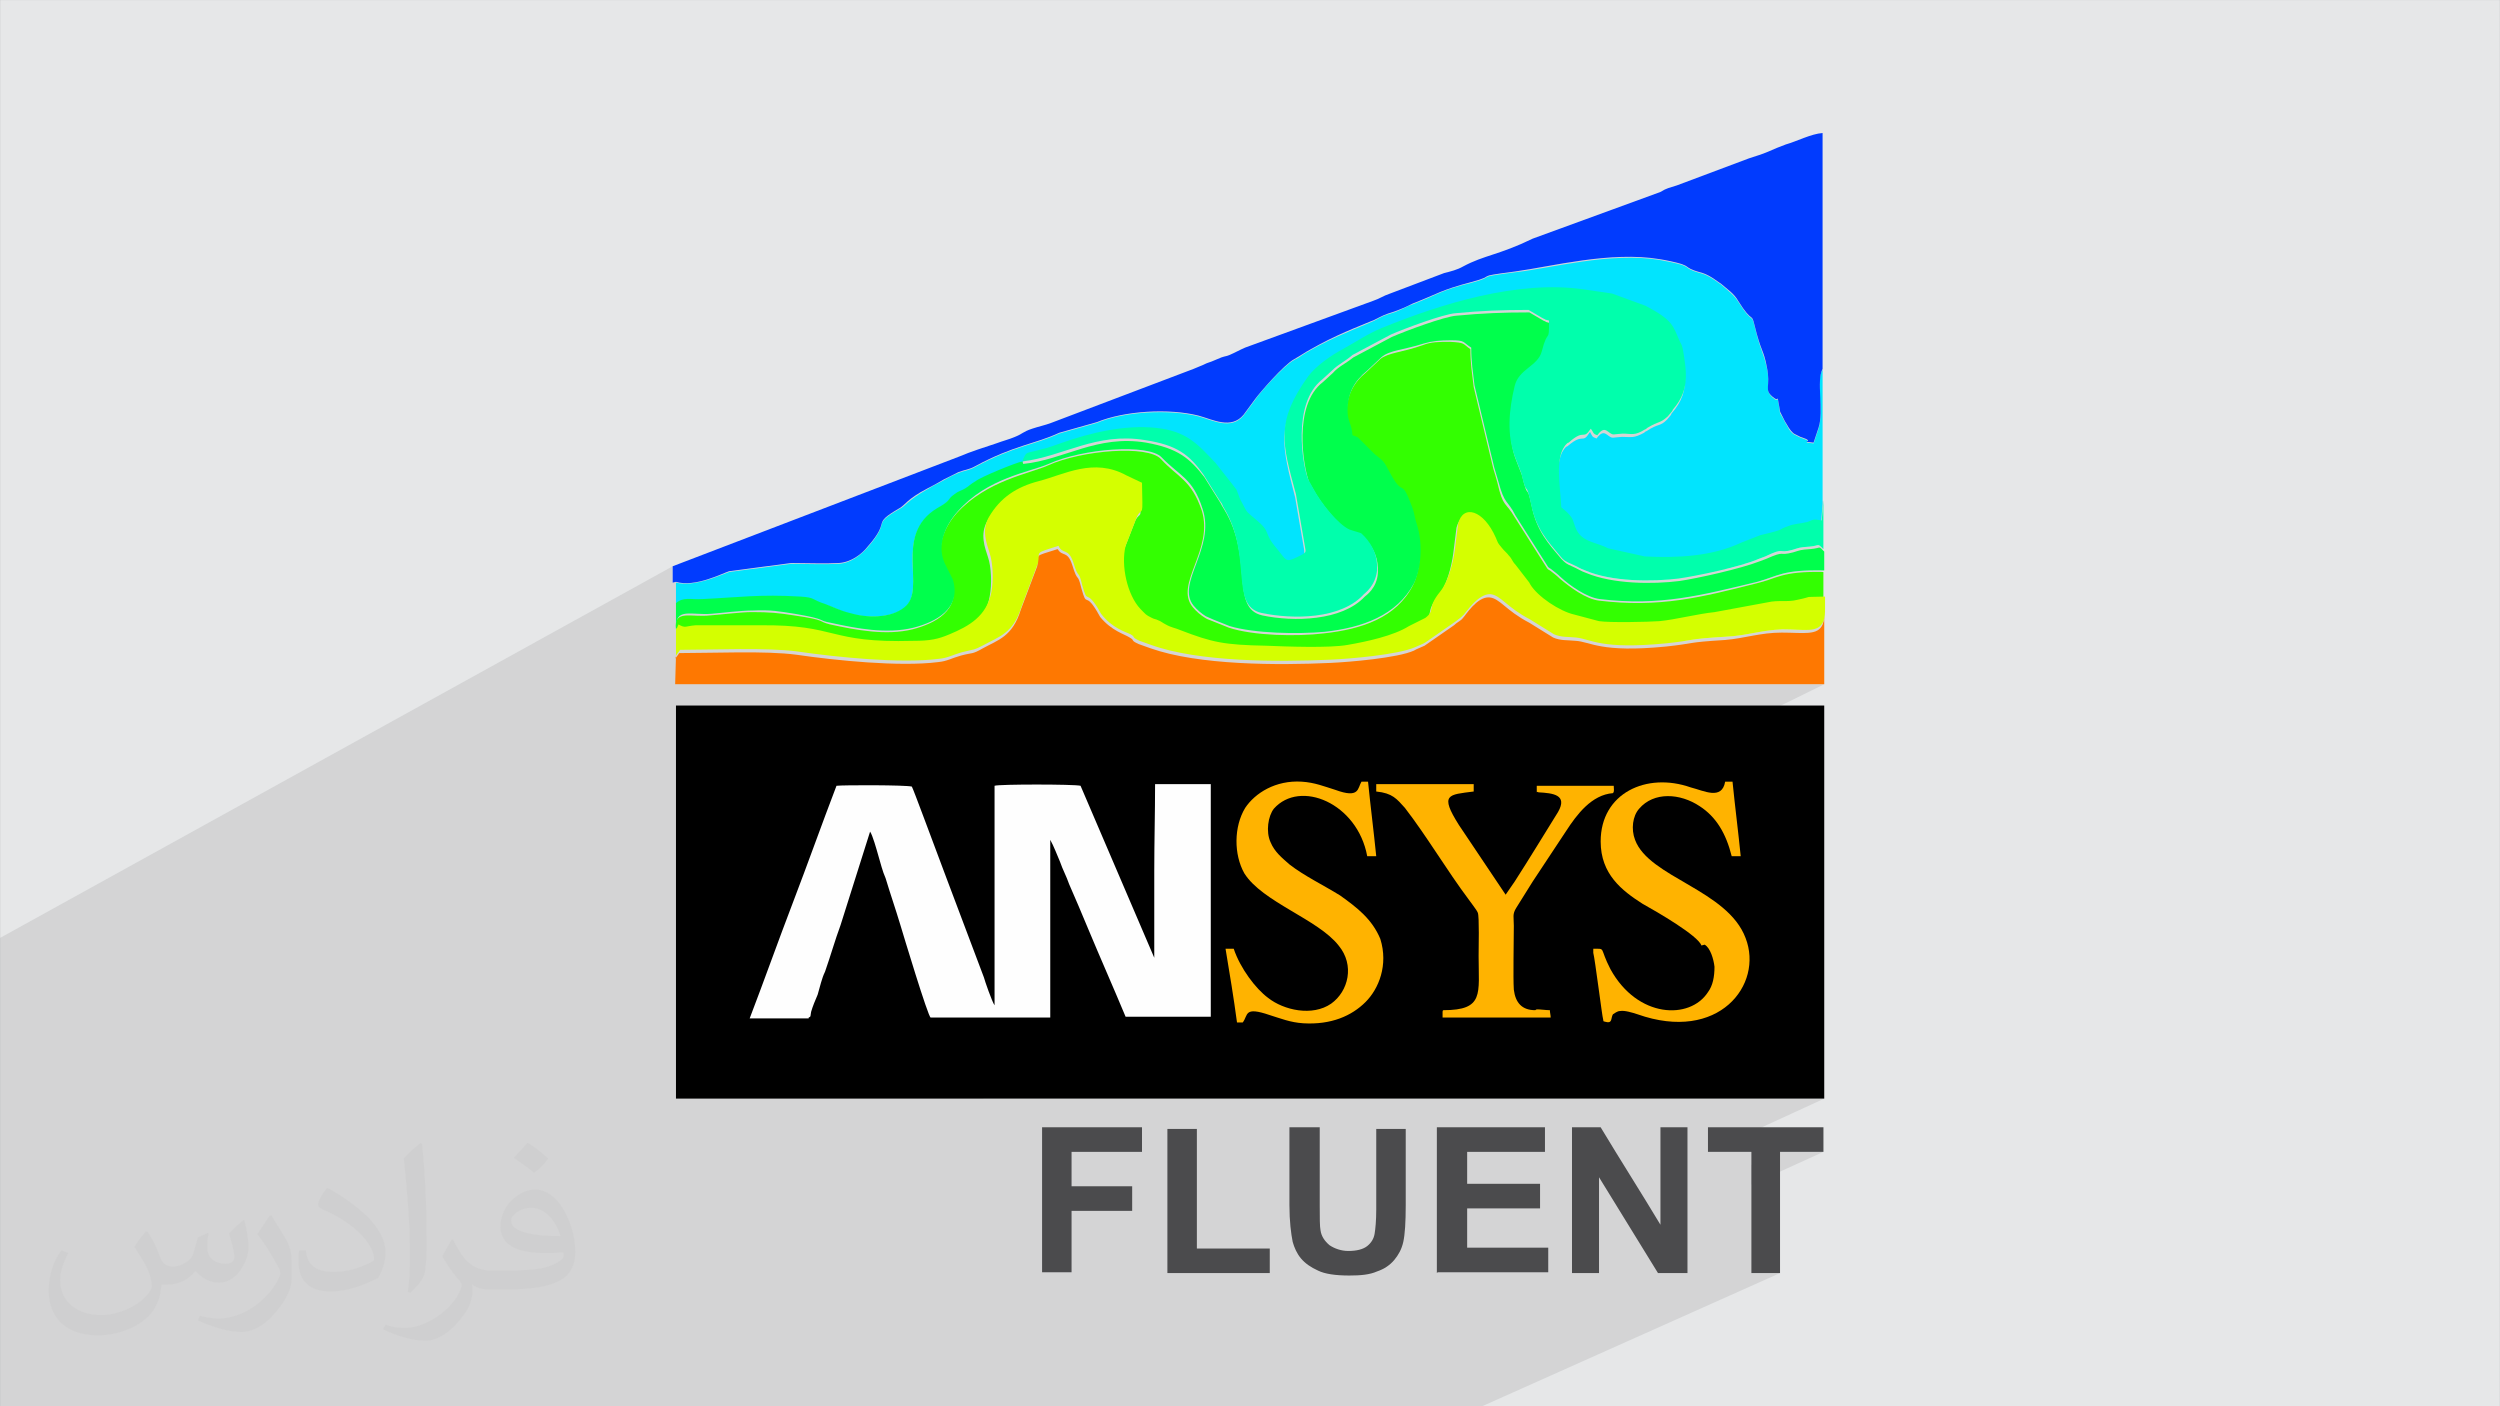
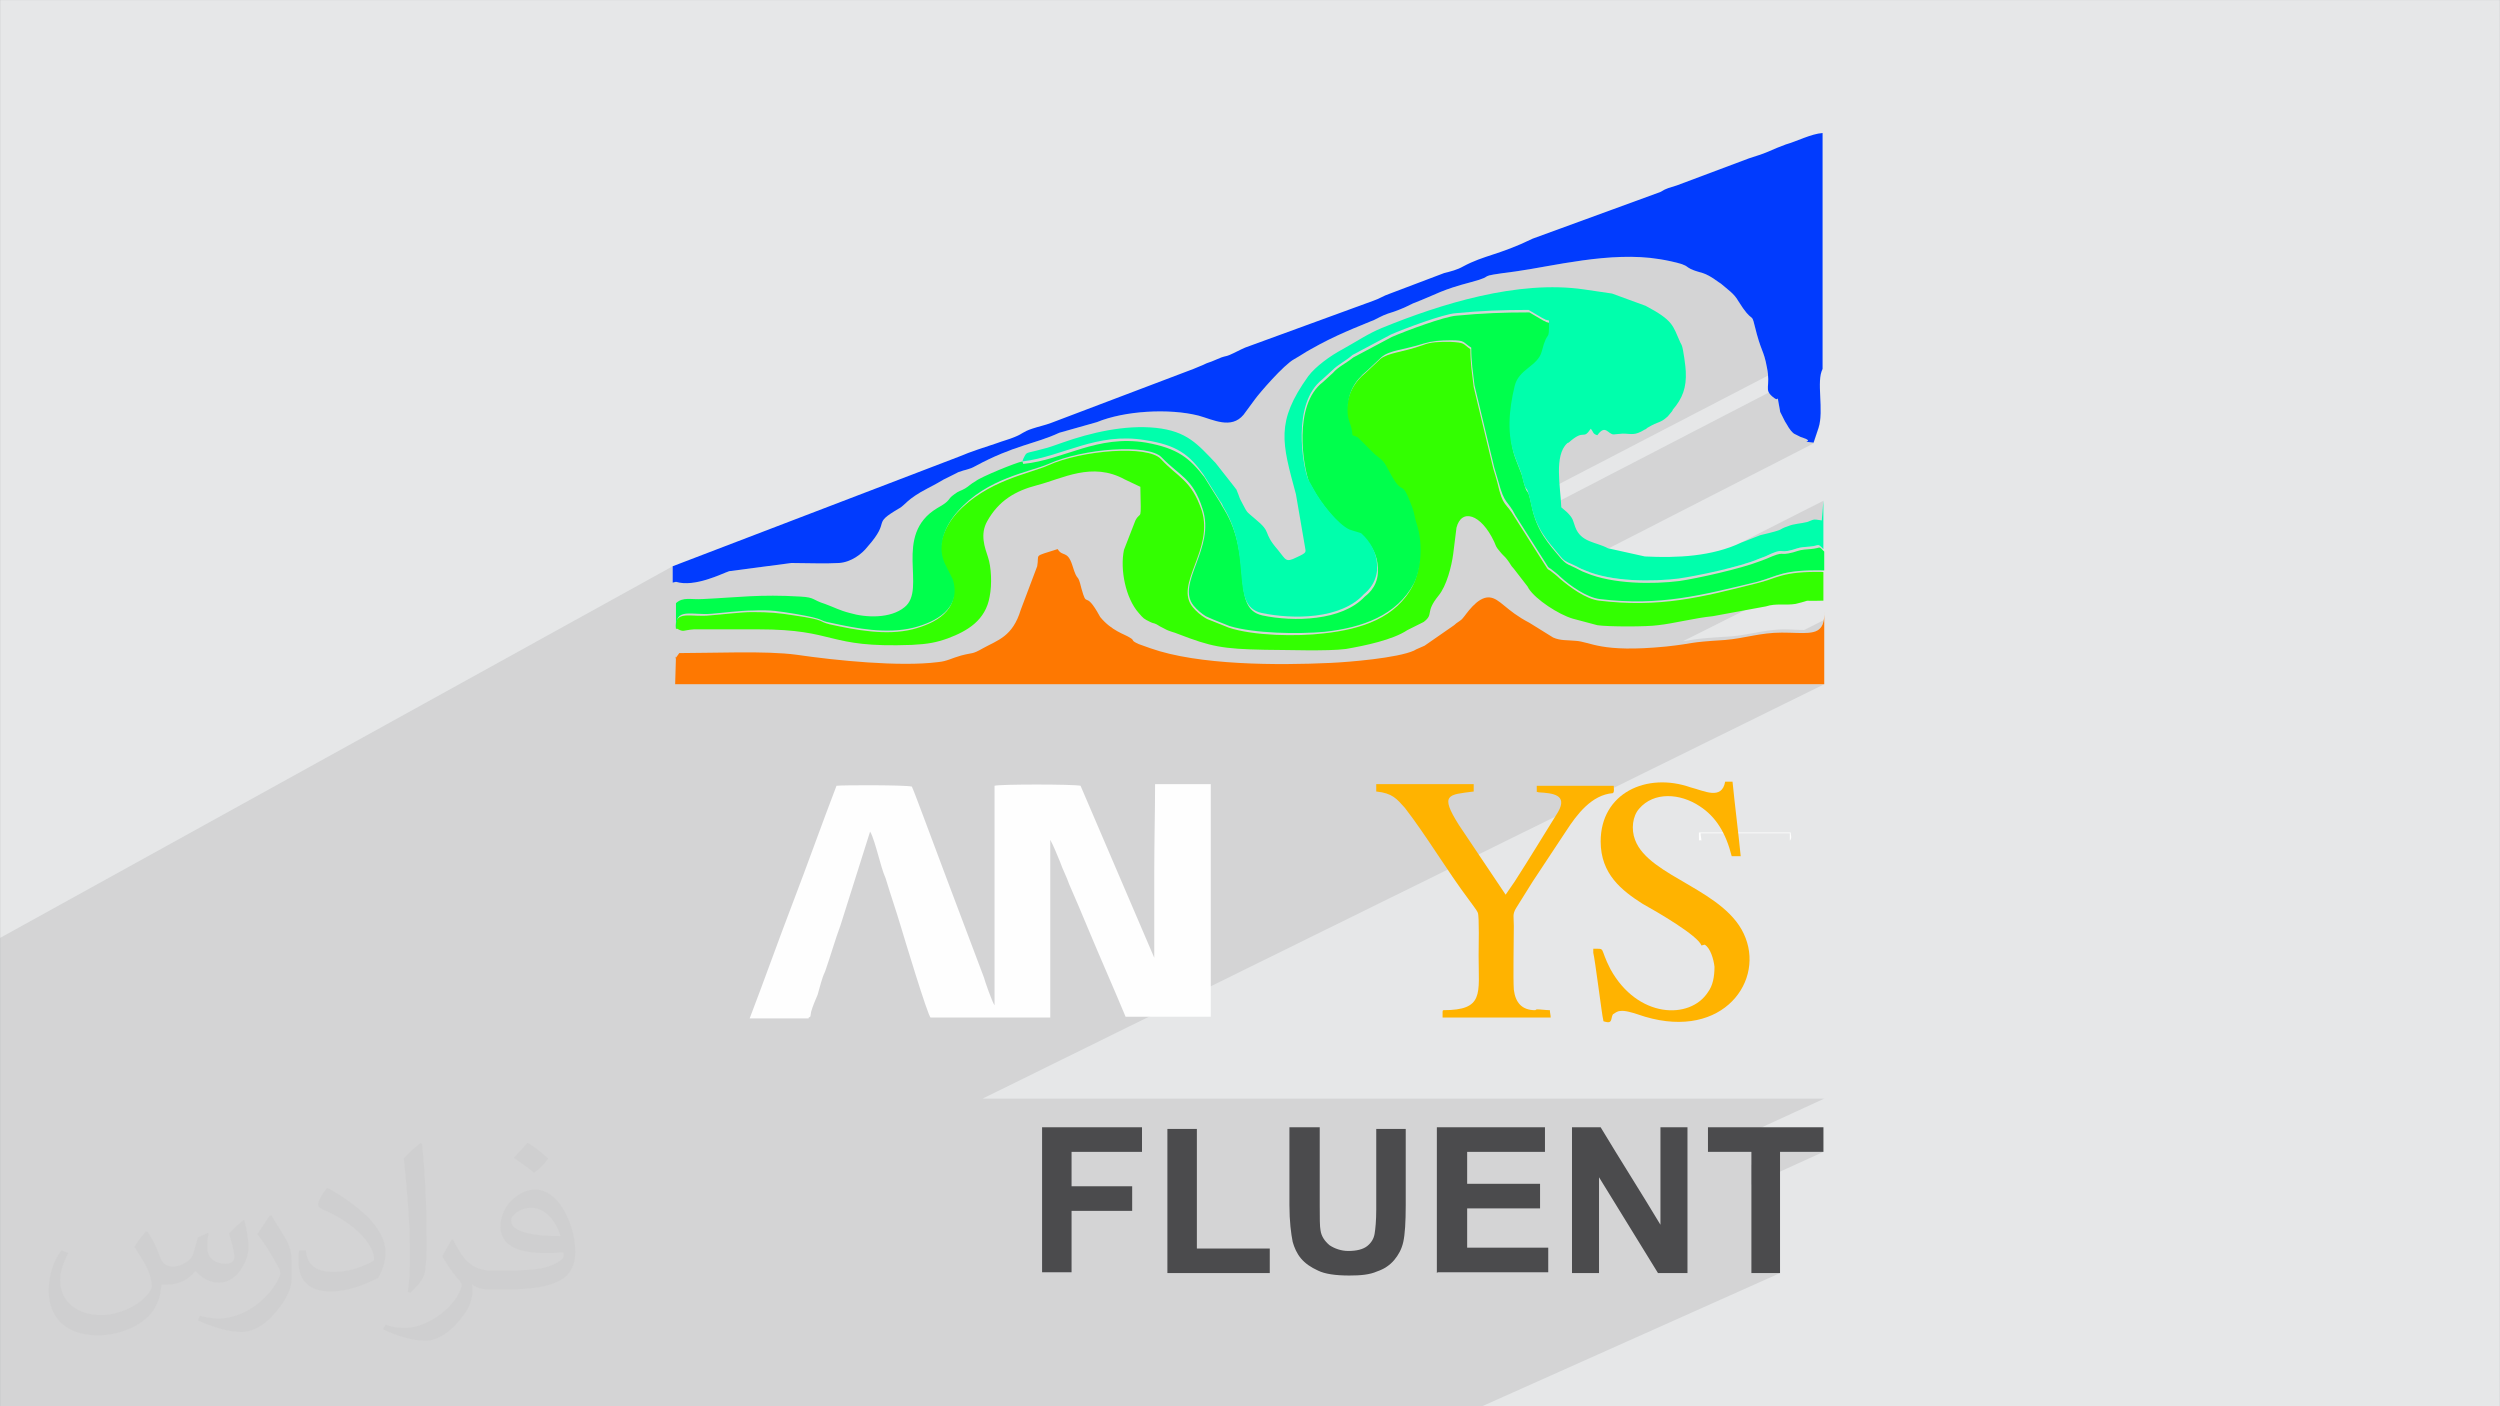
<svg xmlns="http://www.w3.org/2000/svg" xml:space="preserve" width="3.703in" height="2.083in" version="1.1" style="shape-rendering:geometricPrecision; text-rendering:geometricPrecision; image-rendering:optimizeQuality; fill-rule:evenodd; clip-rule:evenodd" viewBox="0 0 3703.33 2083.33">
  <rect x="0" y="0" width="3703.33" height="2083.33" fill="#808080" stroke="none" />
  <defs>
    <style type="text/css">
   
    .fil4 {fill:black}
    .fil11 {fill:#00FF4C}
    .fil12 {fill:#00FFAC}
    .fil9 {fill:#013BFE}
    .fil8 {fill:#01E4FE}
    .fil10 {fill:#33FF01}
    .fil13 {fill:#D4FF00}
    .fil0 {fill:#E6E7E8}
    .fil7 {fill:#FE7801}
    .fil3 {fill:#FEFEFE}
    .fil5 {fill:#FFB300}
    .fil6 {fill:#4B4B4D;fill-rule:nonzero}
    .fil2 {fill:#373435;fill-opacity:0.031}
    .fil1 {fill:#373435;fill-opacity:0.102}
   
  </style>
  </defs>
  <g id="Layer_x0020_1">
    <polygon class="fil0" points="-0,0.07 3703.33,0.07 3703.33,2083.26 -0,2083.26 " />
    <polygon class="fil1" points="1710.24,2083.26 1709.69,2083.26 1699.26,2083.26 1697.88,2083.26 1665.78,2083.26 1645.55,2083.26 1634.3,2083.26 1633.41,2083.26 1608.53,2083.26 1607.67,2083.26 1580.2,2083.26 1567.35,2083.26 1541.34,2083.26 1519.86,2083.26 1516.04,2083.26 1514.45,2083.26 1487.05,2083.26 1479,2083.26 1472.87,2083.26 1457.64,2083.26 1456.91,2083.26 1442.69,2083.26 1413.88,2083.26 1394.59,2083.26 1368.87,2083.26 1309.59,2083.26 1277.33,2083.26 1252.23,2083.26 1171.7,2083.26 1168.53,2083.26 1128.38,2083.26 1125.9,2083.26 1090.68,2083.26 1069.84,2083.26 1044.47,2083.26 983.16,2083.26 909.34,2083.26 908.66,2083.26 905.13,2083.26 877.27,2083.26 808.96,2083.26 695.87,2083.26 529.97,2083.26 379.53,2083.26 372.94,2083.26 370.53,2083.26 361.04,2083.26 331.31,2083.26 277.14,2083.26 233,2083.26 217.53,2083.26 177.54,2083.26 175.99,2083.26 153.48,2083.26 139.78,2083.26 121.79,2083.26 119.62,2083.26 102.86,2083.26 100.01,2083.26 84.66,2083.26 66.46,2083.26 55.54,2083.26 47.57,2083.26 17.17,2083.26 -0,2083.26 -0,2072.66 -0,2045.31 -0,2037.56 -0,2036.54 -0,2035.84 -0,2035.72 -0,2032.93 -0,2032.49 -0,2032.11 -0,2031.44 -0,2029.51 -0,2027.65 -0,2026.76 -0,2026.69 -0,2025.93 -0,2025.63 -0,2020.45 -0,2017.01 -0,2016.7 -0,2015.66 -0,2014.06 -0,2013.05 -0,2011.07 -0,2010.79 -0,2007.24 -0,2003.96 -0,1998.16 -0,1991.93 -0,1988.46 -0,1985.77 -0,1980.53 -0,1970.51 -0,1968.3 -0,1966.25 -0,1956.5 -0,1953.47 -0,1952.81 -0,1952.42 -0,1951.76 -0,1950.76 -0,1949.51 -0,1948.6 -0,1948.44 -0,1946.5 -0,1945.01 -0,1942.21 -0,1938.59 -0,1936.37 -0,1932.96 -0,1931.8 -0,1931.78 -0,1927.92 -0,1916.53 -0,1909.74 -0,1909.51 -0,1907.57 -0,1907.32 -0,1906.86 -0,1906.7 -0,1906.33 -0,1905.81 -0,1905.22 -0,1903.89 -0,1903.85 -0,1903.8 -0,1903.64 -0,1902.93 -0,1902.24 -0,1900.69 -0,1899.83 -0,1898.43 -0,1895.23 -0,1894.11 -0,1889.12 -0,1884.28 -0,1883.11 -0,1882.87 -0,1882.56 -0,1879.97 -0,1879.18 -0,1879.14 -0,1877.85 -0,1877.84 -0,1876.51 -0,1876.28 -0,1874.32 -0,1873.29 -0,1873.08 -0,1873.03 -0,1871.61 -0,1871.28 -0,1870.03 -0,1870.01 -0,1869.37 -0,1869.12 -0,1866.98 -0,1866.31 -0,1859.91 -0,1857.75 -0,1853.5 -0,1852.46 -0,1850.73 -0,1849.73 -0,1848.26 -0,1848.17 -0,1843.92 -0,1834.65 -0,1833.07 -0,1825.49 -0,1824.84 -0,1819.54 -0,1801.66 -0,1771.22 -0,1768.15 -0,1764.39 -0,1761.19 -0,1753.43 -0,1749.31 -0,1737.69 -0,1733.51 -0,1733.42 -0,1733.31 -0,1733.28 -0,1730.68 -0,1729.67 -0,1729.46 -0,1729.44 -0,1728.79 -0,1723.52 -0,1719.25 -0,1716.37 -0,1715.84 -0,1714.3 -0,1708.3 -0,1704.36 -0,1703.07 -0,1701.05 -0,1698.15 -0,1697.56 -0,1697.36 -0,1694.97 -0,1694.5 -0,1694.04 -0,1690.44 -0,1681.92 -0,1679.33 -0,1674.51 -0,1670.19 -0,1670.09 -0,1663.72 -0,1662.52 -0,1661.76 -0,1661.44 -0,1661 -0,1659.39 -0,1659.07 -0,1657.83 -0,1655.44 -0,1654.91 -0,1652.7 -0,1650.75 -0,1649.22 -0,1648.64 -0,1648.27 -0,1644.77 -0,1640.79 -0,1638 -0,1630.61 -0,1630.11 -0,1628.2 -0,1623.62 -0,1620.27 -0,1615.36 -0,1611.15 -0,1610.61 -0,1609.51 -0,1609.39 -0,1609.37 -0,1609.21 -0,1608.11 -0,1605.92 -0,1605.56 -0,1604.94 -0,1601.74 -0,1598.72 -0,1598.55 -0,1597.64 -0,1597.48 -0,1595.67 -0,1593.98 -0,1592.16 -0,1587.22 -0,1586 -0,1580.79 -0,1578.18 -0,1576.07 -0,1576.06 -0,1575.76 -0,1574.97 -0,1570.79 -0,1570.65 -0,1570.1 -0,1570.02 -0,1569.33 -0,1568.24 -0,1565.56 -0,1560.78 -0,1555.7 -0,1547.96 -0,1542.56 -0,1531.59 -0,1530.58 -0,1520.95 -0,1520.32 -0,1518.48 -0,1517.52 -0,1516.89 -0,1516.37 -0,1515.91 -0,1515.43 -0,1512.05 -0,1511.49 -0,1511.25 -0,1511.16 -0,1510.76 -0,1509.3 -0,1497.43 -0,1484.99 -0,1482.45 -0,1482.43 -0,1480.52 -0,1479.82 -0,1479.81 -0,1476.39 -0,1476.35 -0,1476.31 -0,1476.21 -0,1476.13 -0,1476.11 -0,1475.47 -0,1475.45 -0,1475.25 -0,1475.19 -0,1470.86 -0,1470.85 -0,1470.61 -0,1466.97 -0,1465.67 -0,1463.78 -0,1444.47 -0,1443.33 -0,1439.58 -0,1413.65 -0,1412.26 -0,1389.43 996.42,838.88 996.42,863.14 1001.28,861.94 1006.65,863.2 1012.24,863.85 1017.99,863.95 1023.85,863.57 1029.74,862.78 1035.62,861.65 1041.43,860.23 1047.09,858.61 1052.55,856.84 1057.76,855 1062.64,853.15 1067.15,851.37 1071.21,849.71 1074.77,848.24 1077.77,847.04 1080.15,846.17 1159.85,835.69 1517.81,639.73 1515.42,641.11 1513.15,642.48 1510.64,643.92 1160.46,835.61 1171.68,834.13 1398.04,710.28 1400.77,708.91 1403.5,707.55 1406.23,706.19 1408.96,704.82 1411.69,703.46 1414.42,702.09 1417.15,700.73 1419.88,699.36 1423.36,698.15 1426.57,697.18 1429.58,696.35 1432.46,695.57 1435.29,694.73 1438.13,693.73 1441.06,692.48 1444.14,690.87 1454.74,685.3 1464.74,680.37 1474.18,676.02 1483.12,672.18 1491.6,668.78 1499.68,665.74 1507.4,663.02 1514.82,660.54 1521.98,658.22 1528.93,656.01 1535.73,653.83 1542.42,651.63 1549.06,649.32 1555.68,646.84 1562.35,644.13 1569.11,641.12 1624.93,625.35 1628.86,623.8 1632.93,622.32 1637.13,620.93 1641.44,619.61 1645.87,618.37 1650.39,617.21 1655,616.13 1659.7,615.13 1664.47,614.21 1669.3,613.37 1674.2,612.61 1679.14,611.94 1684.13,611.34 1689.15,610.82 1694.19,610.39 1699.24,610.03 1704.31,609.76 1709.37,609.57 1714.42,609.46 1719.46,609.44 1724.46,609.5 1729.44,609.64 1734.37,609.86 1739.24,610.17 1744.06,610.56 1748.81,611.03 1753.48,611.59 1758.07,612.23 1762.56,612.96 1764.3,613.28 1954.94,510.09 1961.33,506.74 1967.74,503.5 1974.13,500.39 1980.44,497.41 1986.65,494.56 1992.72,491.85 1998.59,489.3 2004.24,486.89 2009.61,484.63 2014.67,482.54 2019.39,480.61 2023.7,478.86 2027.59,477.29 2031,475.9 2033.9,474.7 2036.24,473.69 2040.32,471.63 2043.69,469.92 2046.63,468.47 2049.43,467.17 2052.41,465.93 2055.86,464.65 2060.08,463.22 2065.36,461.56 2069.99,459.84 2073.98,458.3 2077.5,456.87 2080.68,455.49 2083.69,454.12 2086.69,452.69 2089.83,451.14 2093.27,449.43 2099.93,446.8 2105.88,444.39 2111.24,442.15 2116.11,440.06 2120.63,438.1 2124.9,436.24 2129.04,434.47 2133.16,432.74 2137.38,431.05 2141.81,429.35 2146.58,427.64 2151.8,425.88 2157.57,424.05 2164.02,422.12 2171.26,420.07 2179.42,417.87 2186.23,415.99 2191.39,414.41 2195.17,413.09 2197.12,412.3 2203.08,409.08 2204.41,408.52 2206.29,407.95 2209.02,407.33 2212.86,406.62 2218.09,405.78 2225,404.77 2233.86,403.56 2239.52,402.81 2463.06,282.39 2459.68,284.4 2239.97,402.76 2244.94,402.1 2250.04,401.37 2255.33,400.57 2260.81,399.68 2266.45,398.73 2272.26,397.73 2278.23,396.68 2284.34,395.59 2290.59,394.48 2296.96,393.35 2303.46,392.21 2310.06,391.07 2316.77,389.95 2323.57,388.84 2330.45,387.76 2337.41,386.72 2344.43,385.72 2351.51,384.79 2358.63,383.92 2365.8,383.12 2373,382.41 2380.22,381.8 2387.44,381.28 2394.68,380.88 2401.91,380.61 2409.12,380.46 2416.31,380.45 2423.47,380.6 2430.59,380.91 2437.66,381.38 2444.67,382.03 2451.61,382.87 2458.48,383.91 2462.03,384.47 2466.16,385.22 2470.66,386.1 2475.31,387.09 2479.91,388.14 2484.24,389.2 2488.09,390.23 2491.24,391.19 2494.3,392.4 2496.4,393.35 2497.81,394.13 2498.82,394.83 2499.72,395.52 2500.8,396.3 2502.32,397.26 2504.59,398.46 2509.94,400.69 2514.45,402.18 2518.5,403.33 2522.48,404.53 2526.81,406.19 2531.89,408.7 2538.09,412.46 2545.84,417.87 2549.48,420.3 2553.11,423.39 2556.7,426.33 2560.21,429.22 2563.59,432.13 2566.79,435.16 2569.78,438.39 2572.52,441.9 2574.96,445.78 2582.07,456.6 2587.28,463.41 2590.95,467.32 2593.46,469.44 2595.17,470.88 2596.46,472.74 2597.69,476.14 2599.22,482.19 2600.98,489.19 2602.59,495.24 2604.09,500.48 2605.48,504.99 2606.77,508.9 2607.97,512.32 2609.09,515.36 2610.14,518.13 2611.14,520.74 2612.09,523.31 2613,525.94 2613.89,528.76 2614.77,531.87 2615.64,535.38 2616.52,539.41 2617.42,544.06 2617.77,545.79 2618.07,547.46 2618.35,549.08 2618.58,550.63 2618.78,552.13 2618.95,553.57 2619.09,554.97 2619.2,556.31 2239.26,753.62 2240.76,756 2242.76,759.5 2244.94,763.67 2250.76,772.84 2620.3,581.45 2620.72,582.19 2621.21,582.94 2621.78,583.7 2622.43,584.47 2623.16,585.25 2623.98,586.06 2624.65,586.67 2699.95,547.69 2699.59,548.28 2699.25,548.89 2698.93,549.51 2698.62,550.16 2698.33,550.83 2698.06,551.52 2697.8,552.22 2697.56,552.94 2627.68,589.09 2629.31,590.35 2631.21,591.15 2633.53,589.94 2633.59,590.13 2633.79,591.62 2634.41,595.02 2635.81,602.38 2636.57,606.83 2636.92,609.2 2637.14,610.34 2637.46,611.07 2638.16,612.25 2639.48,614.71 2641.69,619.28 2644.11,624.14 2645.78,626.76 2647.22,629.2 2648.55,631.5 2649.87,633.69 2651.31,635.83 2652.98,637.96 2654.78,639.88 2696.7,618.34 2696.55,620.6 2696.35,622.81 2696.09,624.99 2695.78,627.11 2695.41,629.19 2694.97,631.2 2694.46,633.16 2693.89,635.05 2686.61,656.89 2333.11,837.89 2333.22,837.95 2335.78,839.27 2338.21,840.55 2340.58,841.77 2342.97,842.91 2345.44,843.98 2348.07,844.94 2351.77,846.49 2355.59,847.93 2359.53,849.28 2363.57,850.54 2367.7,851.71 2371.93,852.78 2376.23,853.78 2380.6,854.69 2385.04,855.51 2389.54,856.26 2394.08,856.93 2398.66,857.52 2403.28,858.05 2407.91,858.5 2412.57,858.88 2417.23,859.2 2421.89,859.45 2426.55,859.64 2431.19,859.77 2435.8,859.85 2440.38,859.87 2444.93,859.83 2449.42,859.75 2453.86,859.61 2458.23,859.43 2462.54,859.21 2466.76,858.95 2470.7,858.65 2701.15,741.81 2698.72,770.93 2556.06,843.05 2562.13,841.54 2570.48,839.35 2578.53,837.11 2586.14,834.83 2593.22,832.54 2599.64,830.24 2605.3,827.95 2615,824.31 2624.54,819.97 2630.98,817.51 2635.24,816.44 2638.2,816.28 2640.77,816.51 2643.83,816.64 2648.29,816.17 2655.04,814.61 2658.97,813.41 2661.92,812.48 2664.27,811.8 2666.41,811.27 2668.72,810.87 2671.59,810.52 2675.39,810.16 2680.52,809.76 2685.54,809.17 2689.03,808.45 2691.42,807.81 2693.11,807.48 2694.51,807.66 2696.04,808.56 2698.12,810.4 2701.15,813.39 2607,860.76 2608.49,860.34 2613.61,858.73 2618.36,857.12 2622.85,855.54 2627.22,854 2631.57,852.52 2636.06,851.12 2640.79,849.81 2645.88,848.62 2651.47,847.56 2657.68,846.65 2664.63,845.91 2672.45,845.35 2681.27,845 2691.19,844.86 2702.36,844.96 2492.92,949.99 2493.63,949.89 2497.59,949.28 2501.1,948.7 2504.38,948.16 2507.63,947.63 2511.04,947.13 2514.83,946.63 2519.2,946.12 2524.35,945.61 2530.47,945.07 2537.78,944.5 2546.48,943.89 2556.76,943.24 2562.16,942.93 2567.43,942.47 2572.6,941.88 2577.7,941.19 2582.73,940.41 2587.74,939.57 2592.72,938.69 2597.72,937.78 2602.74,936.87 2607.81,935.99 2612.96,935.14 2618.19,934.37 2623.54,933.67 2629.03,933.08 2634.67,932.63 2640.49,932.31 2646.49,932.38 2652.2,932.54 2657.63,932.76 2662.76,932.98 2667.61,933.17 2672.16,933.28 2672.53,933.28 2701.67,918.78 2701.53,919.57 2701.37,920.35 2701.18,921.14 2700.98,921.92 2700.76,922.7 2700.51,923.48 2700.23,924.26 2699.94,925.04 2698.42,927.97 2696.58,930.43 2694.44,932.46 2691.99,934.1 2532,1013.61 2702.37,1013.61 1455.5,1627.54 1479.68,1627.54 1506.24,1627.54 1532.8,1627.54 1559.37,1627.54 1585.93,1627.54 1612.5,1627.54 1639.08,1627.54 1665.65,1627.54 1692.24,1627.54 1718.82,1627.54 1745.41,1627.54 1772,1627.54 1798.61,1627.54 1825.21,1627.54 1851.83,1627.54 1878.33,1627.54 1904.85,1627.54 1931.37,1627.54 1957.89,1627.54 1984.43,1627.54 2010.97,1627.54 2037.51,1627.54 2064.06,1627.54 2090.62,1627.54 2117.18,1627.54 2143.74,1627.54 2170.31,1627.54 2196.89,1627.54 2223.47,1627.54 2250.06,1627.54 2276.64,1627.54 2303.23,1627.54 2329.83,1627.54 2356.42,1627.54 2383.02,1627.54 2409.63,1627.54 2436.23,1627.54 2462.84,1627.54 2489.44,1627.54 2516.06,1627.54 2542.67,1627.54 2569.28,1627.54 2595.9,1627.54 2622.52,1627.54 2649.13,1627.54 2675.75,1627.54 2702.37,1627.54 2530.65,1706.42 2534.15,1706.42 2538.21,1706.42 2542.24,1706.42 2546.26,1706.42 2550.26,1706.42 2554.26,1706.42 2558.24,1706.42 2562.22,1706.42 2566.21,1706.42 2570.19,1706.42 2574.19,1706.42 2578.19,1706.42 2582.21,1706.42 2586.24,1706.42 2590.3,1706.42 2594.38,1706.42 2594.38,1712.1 2594.38,1717.78 2594.38,1723.45 2594.38,1725.81 2636.85,1706.42 2640.93,1706.42 2644.99,1706.42 2649.02,1706.42 2653.04,1706.42 2657.04,1706.42 2661.03,1706.42 2665.02,1706.42 2669,1706.42 2672.98,1706.42 2676.97,1706.42 2680.96,1706.42 2684.96,1706.42 2688.98,1706.42 2693.02,1706.42 2697.07,1706.42 2701.15,1706.42 2594.38,1755.01 2594.38,1757.34 2594.38,1762.97 2594.38,1768.6 2594.38,1774.22 2594.38,1779.83 2594.38,1785.44 2594.38,1791.06 2594.38,1796.66 2594.38,1802.26 2594.38,1807.85 2594.38,1813.45 2594.38,1819.04 2594.38,1824.63 2594.38,1830.21 2594.38,1835.8 2594.38,1841.38 2594.38,1846.96 2594.38,1852.54 2594.38,1858.11 2594.38,1863.69 2594.38,1869.27 2594.38,1874.84 2594.38,1880.41 2594.38,1885.99 2595.89,1885.99 2598.63,1885.99 2601.35,1885.99 2604.09,1885.99 2606.81,1885.99 2609.55,1885.99 2612.28,1885.99 2615.01,1885.99 2617.74,1885.99 2620.47,1885.99 2623.2,1885.99 2625.93,1885.99 2628.66,1885.99 2631.39,1885.99 2634.12,1885.99 2636.85,1885.99 2195.53,2083.26 2154.07,2083.26 2152.88,2083.26 2061.69,2083.26 2019.05,2083.26 1933.78,2083.26 1894.69,2083.26 1873.15,2083.26 1869.1,2083.26 1857.74,2083.26 1811.71,2083.26 1771.13,2083.26 " />
    <path class="fil2" d="M219.02 1825.24c7,11 12,21 16,32 3,7 5,19 21,19 5,0 11,-1 17,-5 7,-3 12,-9 14,-17l6 -21 15 -7 1 1c-2,8 -2,15 -2,21 0,18 15,24 27,24 7,0 13,-3 13,-10 0,-8 -4,-22 -8,-35 7,-7 14,-14 22,-20l1 1c4,15 6,30 6,40 0,10 -4,20 -8,27 -7,14 -20,25 -36,25 -12,0 -25,-6 -34,-17l-1 0c-9,11 -22,20 -43,20l-7 0c-1,14 -4,24 -9,33 -13,25 -50,42 -85.01,42 -49,0 -73.01,-28 -73.01,-66 0,-23 7,-45 19,-60l10 4c-7,14 -12,27 -12,40 0,35 29,52 61,52 30,0 68.01,-20 75.01,-42 -2,-25 -12,-36 -26,-59 4,-7 10,-15 17,-23l1 0 0 0 2 1 0 0 0.02 -0.01zm563.05 -132.01c10,6 20,14 30,23 -6,8 -12,15 -21,21 -10,-8 -20,-15 -30,-22 7,-8 14,-15 20,-22l1 0 0 -0zm5 96.01c-17,0 -30,11 -30,19 0,17 33,23 73.01,23 -5,-20 -22,-42 -43,-42l0 0zm-37 93.01c22,0 41,-1 55,-4 16,-4 30,-12 30,-18 0,-2 0,-3 -1,-5 -9,1 -19,1 -29,1 -29,0 -52,-7 -60,-23 -2,-4 -4,-10 -4,-15 0,-16 7,-32 19,-42 10,-9 21,-14 33,-14 20,0 37,17 48,42 6,14 11,30 11,51 0,14 -4,25 -12,34 -16,15 -45,21 -90.01,21l-20 0 0 0 -5 0c-11,0 -19,-2 -25,-7l-1 0c0,2 1,5 1,7 0,10 -3,23 -10,33 -20,30 -42,43 -60,43 -19,0 -42,-7 -63,-17l4 -7c7,3 16,5 29,5 34,0 78.01,-33 84.01,-64 -1,-3 -3,-6 -7,-10 -10,-12 -16,-22 -22,-32 5,-10 10,-18 14,-25l2 0c14,29 28,46 57,46l4 0 0 0 21 0 0 0 -3 0 -0 -0zm-146.01 31c2,-14 3,-29 3,-43l0 -21c0,-39 -5,-96.01 -9,-133.01 7,-8 17,-17 25,-23l2 1c5,47 7,101.01 7,151.01 0,13 -1,26 -2,35 -1,12 -8,21 -22,35l-3 -1 0 0 -1 -1 -0 0zm-151.02 -62.01c1,18 10,33 41,33 20,0 36,-5 55,-14 3,-2 5,-3 5,-5 0,-12 -9,-27 -24,-41 -14,-13 -34,-25 -51,-32 -6,-3 -8,-5 -8,-8 0,-5 7,-17 13,-24l2 0c20,11 43,27 60,44 15,16 25,33 25,51 0,13 -4,26 -11,38 -22,11 -46,20 -70.01,20 -29,0 -48,-13 -48,-45 0,-3 0,-9 1,-16l10 0 0 0 0 -1 0 0 0 0zm-52 -52l18 29c7,11 13,22 13,41l0 24c0,19 -12,39 -32,60 -15,14 -29,20 -42,20 -19,0 -40,-6 -65,-17l3 -7c8,2 17,4 28,4 35,0 72.01,-26 88.01,-58 2,-4 3,-7 3,-9 0,-4 -2,-8 -4,-11 -9,-17 -19,-33 -30,-47 6,-9 12,-18 18,-27l2 0 0 0 0 -2 0 0 0 -0z" />
    <g id="_3088620562080">
      <g>
        <path class="fil3" d="M2520.36 1245.35c0,-3.64 -1.21,-7.28 -1.21,-10.92 43.68,0 88.57,0 132.25,0 0,3.64 0,7.28 0,10.92 3.64,-3.64 1.21,-8.49 1.21,-12.13 -44.89,0 -91,0 -135.89,0 0,1.21 0,4.85 0,6.07 0,9.7 0,3.64 3.64,6.06 0,0 0,0 0,0l0 0 0 0z" />
-         <path class="fil4" d="M1001.28 1045.16c282.7,0 566.63,0 850.54,0 283.91,0 566.62,0 850.54,0 0,97.07 0,194.13 0,291.19 0,97.07 0,194.13 0,291.2 -283.92,0 -567.84,0 -850.54,0 -283.92,0 -566.63,0 -850.54,0 0,-97.07 0,-194.13 0,-291.2 0,-97.07 0,-194.13 0,-291.19z" />
        <path class="fil3" d="M1197.85 1507.43c3.64,-1.21 2.43,-2.43 3.64,-8.49 2.43,-8.49 6.07,-16.98 9.7,-25.48 3.64,-12.13 6.07,-24.26 10.92,-33.98 8.49,-24.26 14.56,-46.11 23.05,-69.16 14.56,-46.11 29.12,-92.21 43.68,-138.32 3.64,4.85 9.71,26.69 12.13,35.19 3.64,12.13 6.07,23.05 10.92,33.98 7.28,24.26 14.56,44.89 21.84,69.16 3.64,12.13 41.26,137.11 44.89,137.11 59.45,0 117.69,0 177.15,0 0,-43.68 0,-87.36 0,-131.04 0,-43.68 0,-87.36 0,-132.25 4.85,8.49 10.92,24.26 14.56,32.76 3.64,10.92 9.7,21.84 13.34,32.76 9.71,21.83 18.2,42.46 27.91,65.52 18.2,43.68 37.61,87.36 55.81,131.04 42.46,0 83.72,0 126.18,0 0,-57.03 0,-115.27 0,-172.29 0,-57.03 0,-115.27 0,-172.29 -27.91,0 -54.6,0 -82.51,0 0,42.47 -1.21,84.93 -1.21,128.61 0,42.47 0,86.15 0,128.61 -18.2,-42.47 -36.4,-84.93 -54.6,-127.4 -18.2,-42.47 -36.4,-84.93 -54.6,-127.4 -9.71,-2.43 -121.33,-2.43 -127.4,0 0,54.6 0,107.99 0,162.59 0,54.6 0,107.98 0,162.58 -3.64,-4.85 -14.56,-36.4 -15.77,-41.25 -6.07,-15.77 -31.55,-83.72 -55.81,-148.03 -24.26,-64.3 -47.32,-127.4 -50.96,-134.68 -8.49,-2.43 -100.7,-2.43 -111.62,-1.21 -21.84,57.03 -42.47,115.26 -64.31,172.29 -21.84,57.02 -42.47,115.26 -64.3,172.29 29.12,0 58.24,0 87.36,0 0,0 0,0 0,0l0 0 0.01 -1.22z" />
-         <path class="fil5" d="M1827.56 1405.52c-3.64,0 -8.49,0 -12.13,0 6.07,36.4 12.13,72.8 16.98,109.2 2.43,0 4.85,0 8.49,0 8.49,-10.92 1.21,-24.26 40.04,-10.92 15.77,4.85 30.33,10.92 49.74,12.13 41.26,2.43 71.59,-10.92 92.21,-31.55 19.41,-19.41 33.98,-54.6 21.84,-93.43 -12.13,-29.12 -33.97,-46.11 -59.45,-64.31 -25.48,-15.77 -53.39,-29.12 -75.22,-46.11 -10.92,-9.7 -21.83,-18.2 -27.91,-32.76 -7.28,-15.77 -3.64,-38.83 4.85,-49.75 38.83,-43.68 123.76,-8.49 138.32,70.37 4.85,0 8.49,0 13.35,0 -3.64,-36.4 -8.5,-74.01 -12.13,-110.41 -3.64,0 -6.07,0 -9.7,0 -6.07,9.7 -2.43,25.48 -38.83,12.13 -15.77,-4.85 -30.33,-10.92 -49.74,-12.13 -38.83,-2.43 -69.16,16.98 -83.72,38.83 -16.99,27.91 -16.99,69.16 -1.22,97.07 26.69,42.46 109.2,67.94 139.54,106.77 24.26,29.12 14.56,67.94 -10.92,86.15 -27.91,19.41 -70.37,9.71 -93.43,-8.49 -18.2,-13.34 -41.25,-43.68 -50.96,-72.8 0,0 0,0 0,0l0 0z" />
        <path class="fil5" d="M2525.22 1399.45c8.49,4.85 13.35,21.84 14.56,32.76 0,14.56 -2.43,27.91 -9.7,37.62 -26.69,41.25 -104.35,38.83 -144.39,-33.98 -16.99,-32.76 -6.07,-30.33 -25.48,-30.33 0,2.43 0,4.85 0,6.07 2.43,8.49 13.35,95.85 14.56,98.28 1.21,3.64 -1.21,2.43 2.43,3.64 12.13,3.64 8.49,-4.85 12.13,-10.92 2.43,-1.21 6.07,-4.85 10.92,-4.85 6.07,-1.21 18.2,2.43 25.48,4.85 120.12,42.46 186.85,-43.68 160.16,-112.84 -26.69,-71.59 -143.17,-89.79 -163.8,-145.6 -6.06,-15.77 -3.64,-35.19 6.07,-46.11 21.84,-25.48 60.67,-23.05 89.79,-3.64 24.26,15.77 38.83,40.04 47.32,74.01 4.85,0 8.5,0 13.35,0 -3.64,-36.4 -8.49,-74.01 -12.13,-110.41 -3.64,0 -7.28,0 -10.92,0 -4.85,27.91 -31.55,13.34 -50.96,8.49 -65.52,-23.05 -133.46,8.49 -133.46,80.07 0,48.54 31.55,72.8 61.88,92.22 21.84,12.13 82.51,47.32 87.36,61.88 0,0 0,0 0,0l0 0 4.85 -1.21z" />
        <path class="fil5" d="M2274.06 1496.51c-19.41,0 -29.12,-10.92 -31.55,-30.33 -1.21,-18.2 0,-70.37 0,-94.64 0,-13.35 -2.43,-16.98 3.64,-26.69 8.49,-13.35 15.77,-25.48 24.26,-38.83 16.98,-25.48 32.76,-49.74 49.75,-75.22 15.77,-24.26 37.61,-53.39 69.16,-55.81 2.43,-2.43 1.21,-6.07 1.21,-10.92 -37.61,0 -76.44,0 -114.05,0 0,1.21 0,3.64 0,4.85 0,8.49 0,2.43 2.43,4.85 21.84,1.21 43.68,3.64 29.12,29.12 -21.84,35.19 -42.47,69.16 -64.3,103.13 -3.64,4.85 -9.71,14.56 -13.35,19.41 -23.05,-33.98 -46.11,-69.16 -69.16,-103.13 -29.12,-46.11 -15.77,-44.89 21.84,-49.74 0,-3.64 0,-7.28 0,-10.92 -48.54,0 -97.07,0 -144.39,0 0,3.64 0,7.28 0,10.92 24.26,2.43 30.33,10.92 42.47,24.26 32.76,42.46 61.88,92.21 94.64,135.89 2.43,3.64 12.13,15.77 13.34,19.41 2.43,4.85 1.22,53.39 1.22,64.31 0,55.81 8.49,80.08 -52.17,80.08 0,0 -1.22,0 -1.22,2.43 0,2.43 0,4.85 0,8.49 53.39,0 106.78,0 160.16,0 0,-3.64 -1.21,-7.28 -1.21,-10.92 -6.07,0 -13.35,-1.22 -19.41,-1.22 0,0 0,0 0,0l-2.43 1.22z" />
        <path class="fil6" d="M1543.64 1885.99c0,-36.4 0,-71.59 0,-107.99 0,-36.4 0,-71.58 0,-107.98 49.75,0 98.28,0 148.03,0 0,12.13 0,24.26 0,36.4 -35.19,0 -69.16,0 -104.35,0 0,16.98 0,33.98 0,50.96 30.33,0 60.67,0 89.79,0 0,12.13 0,24.26 0,36.4 -30.33,0 -60.67,0 -89.79,0 0,30.33 0,60.67 0,91 -14.56,0 -29.12,0 -43.68,0l0 0 0 1.21zm185.64 0c0,-35.19 0,-71.59 0,-106.77 0,-35.19 0,-71.59 0,-106.78 14.56,0 29.12,0 43.68,0 0,59.45 0,117.69 0,177.15 36.4,0 71.59,0 107.99,0 0,12.13 0,24.26 0,36.4 -50.96,0 -100.71,0 -151.67,0l0 0zm182 -215.97c14.56,0 29.12,0 43.68,0 0,38.83 0,77.65 0,116.48 0,18.2 0,30.34 1.21,36.4 1.22,8.49 6.07,15.77 13.35,21.84 7.28,4.85 16.98,8.49 27.91,8.49 12.13,0 21.84,-2.43 27.91,-7.28 6.07,-4.85 9.7,-10.92 10.92,-18.2 1.21,-7.28 2.43,-19.41 2.43,-36.4 0,-40.04 0,-80.07 0,-118.91 14.56,0 29.12,0 43.68,0 0,37.61 0,75.22 0,112.84 0,25.48 -1.21,43.68 -3.64,54.6 -2.43,10.92 -7.28,19.41 -13.35,26.69 -6.07,7.28 -14.56,13.35 -25.48,16.98 -10.92,4.85 -24.26,6.07 -41.26,6.07 -20.62,0 -36.4,-2.43 -46.11,-7.28 -10.92,-4.85 -19.41,-10.92 -25.48,-18.2 -6.07,-7.28 -9.7,-15.77 -12.13,-24.26 -2.43,-12.13 -4.85,-30.34 -4.85,-54.6 0,-38.83 0,-76.44 0,-115.26l0 0 1.2 0zm217.19 215.97c0,-36.4 0,-71.59 0,-107.99 0,-36.4 0,-71.58 0,-107.98 53.39,0 106.78,0 160.16,0 0,12.13 0,24.26 0,36.4 -38.83,0 -77.65,0 -115.27,0 0,15.77 0,31.55 0,47.32 36.4,0 71.59,0 107.99,0 0,12.13 0,24.26 0,36.4 -36.4,0 -71.59,0 -107.99,0 0,19.41 0,38.83 0,58.24 40.04,0 80.08,0 120.12,0 0,12.13 0,24.26 0,36.4 -54.6,0 -109.2,0 -163.8,0l0 0 -1.21 1.21zm200.2 0c0,-36.4 0,-71.59 0,-107.99 0,-36.4 0,-71.58 0,-107.98 14.56,0 27.91,0 42.47,0 29.12,48.53 59.45,95.85 88.57,144.39 0,-48.53 0,-95.85 0,-144.39 13.34,0 26.69,0 40.04,0 0,36.4 0,71.58 0,107.98 0,36.4 0,71.59 0,107.99 -14.56,0 -29.12,0 -43.68,0 -29.12,-47.32 -58.24,-94.64 -87.36,-141.96 0,47.32 0,94.64 0,141.96 -13.34,0 -26.69,0 -40.04,0zm265.72 0c0,-59.45 0,-118.91 0,-179.57 -21.83,0 -42.46,0 -64.3,0 0,-12.13 0,-24.26 0,-36.4 57.02,0 114.05,0 171.08,0 0,12.13 0,24.26 0,36.4 -21.84,0 -42.47,0 -64.31,0 0,59.45 0,118.91 0,179.57 -14.56,0 -29.12,0 -43.68,0l0 0 1.21 0z" />
      </g>
      <g>
        <path class="fil7" d="M1001.28 972.36l-1.21 41.26 1702.3 0 0 -107.99c0,7.28 0,13.35 -2.43,19.41 -7.28,16.98 -27.91,12.13 -60.67,12.13 -31.55,0 -54.6,8.49 -83.72,10.92 -59.45,3.64 -42.47,4.85 -87.36,9.7 -98.28,9.7 -111.62,-7.28 -134.68,-8.49 -12.13,-1.21 -21.83,0 -32.76,-4.85l-35.19 -21.84c-35.19,-18.2 -43.68,-36.4 -59.45,-37.61 -18.2,-1.21 -35.19,26.69 -38.83,30.34 -3.64,4.85 -8.49,6.06 -13.35,10.92l-43.68 30.33c-4.85,2.43 -12.13,4.85 -15.77,7.28 -24.27,10.92 -95.85,16.98 -123.76,18.2 -77.65,3.64 -195.35,3.64 -266.93,-21.83l-16.99 -6.07c-13.34,-6.07 -4.85,-4.85 -13.34,-9.7 -7.28,-4.85 -26.69,-9.71 -43.68,-30.34 -1.21,-2.43 -3.64,-6.06 -4.85,-8.49 -18.2,-30.33 -14.56,-3.64 -23.05,-33.97 -6.07,-25.48 -4.85,-6.07 -13.35,-33.98 -7.28,-23.05 -14.56,-12.13 -21.83,-24.26 -37.61,12.13 -26.69,6.07 -30.33,25.48l-24.27 64.31c-12.13,40.04 -33.97,44.89 -55.81,57.02 -16.98,9.71 -14.56,6.07 -32.76,10.92 -13.35,3.64 -20.63,8.49 -33.98,9.7 -57.03,7.28 -151.67,-2.43 -209.91,-10.92 -44.89,-6.07 -123.76,-2.43 -173.5,-2.43l-6.07 8.49 1.21 -3.63z" />
-         <path class="fil8" d="M1001.28 861.94l0 32.76c10.92,-9.7 21.84,-4.85 40.04,-6.07 52.17,-2.43 84.93,-7.28 144.39,-3.64 21.84,1.21 16.98,4.85 36.4,10.92 13.35,3.64 23.05,9.7 36.4,13.35 24.26,6.07 60.67,7.28 81.3,-8.49 33.97,-26.69 -18.2,-106.78 48.53,-146.81 21.84,-13.35 13.35,-12.13 25.48,-20.63 6.07,-4.85 9.71,-4.85 15.78,-8.49 6.06,-3.64 7.28,-6.06 15.77,-10.92 7.28,-4.85 60.67,-27.91 69.16,-29.12 7.28,-12.13 2.43,-7.28 27.91,-14.56 10.92,-2.43 19.41,-6.07 30.33,-9.7 41.25,-14.56 92.21,-26.69 138.32,-21.84 44.89,4.85 61.88,23.05 88.57,52.17l26.69 33.98c7.28,8.49 2.43,1.21 7.28,13.34 3.64,7.28 2.43,7.28 6.07,13.35 7.28,13.35 6.07,12.13 18.2,21.84 27.91,21.84 9.7,19.41 33.97,46.11 12.13,14.56 10.92,19.41 27.91,10.92 15.77,-7.28 12.13,-6.06 12.13,-15.77l-13.35 -77.65c-19.41,-76.44 -29.12,-105.56 18.2,-174.72 9.7,-14.56 32.76,-31.55 50.96,-40.04 21.84,-10.92 37.61,-23.05 58.24,-31.55 86.15,-35.19 201.41,-72.8 299.69,-57.02 15.77,2.43 24.26,3.64 41.25,6.06l49.75 18.2c41.25,21.84 40.04,29.12 50.96,53.39 0,1.21 1.21,1.21 1.21,2.43 0,1.21 1.21,1.21 1.21,2.43 1.21,4.85 4.85,33.98 6.07,38.83 1.21,24.26 -4.85,40.04 -19.41,57.02 0,0 -1.21,1.21 -1.21,2.43l-6.07 7.28c-10.92,10.92 -12.13,4.85 -30.33,16.98 -1.21,0 -3.64,2.43 -3.64,2.43 -15.77,8.49 -18.2,6.07 -32.76,6.07 -2.43,0 -12.13,1.21 -13.34,1.21 -8.5,0 -12.13,-15.77 -24.27,1.21 -7.28,-2.43 -6.06,-3.64 -9.7,-9.7 -12.13,19.41 -8.49,0 -32.76,20.63 0,0 -1.21,1.21 -2.43,1.21 -19.41,18.2 -9.7,65.52 -8.49,94.64l8.49 7.28c9.71,10.92 8.49,13.35 12.13,21.84 8.49,23.05 30.33,21.84 48.53,31.55l54.6 12.13c48.53,2.43 99.49,0 143.17,-20.63l27.91 -10.92c41.25,-9.7 21.83,-7.28 41.25,-13.35 9.7,-2.43 18.2,-2.43 27.91,-6.07 10.92,-2.43 7.28,-4.85 21.84,-2.43l2.43 -29.12 0 -198.98c-10.92,16.98 2.43,61.88 -6.07,87.36l-7.28 21.84c-25.48,-2.43 7.28,0 -19.41,-8.49l-9.7 -4.85c-7.28,-4.85 -8.49,-10.92 -13.35,-18.2l-2.43 -4.85c-8.5,-15.77 -2.43,0 -7.28,-24.26 -2.43,-12.13 2.43,2.43 -8.49,-7.28 -12.13,-10.92 -2.43,-14.56 -8.5,-43.68 -6.06,-26.69 -8.49,-21.83 -18.2,-61.88 -4.85,-20.62 -2.43,-1.21 -24.26,-36.4 -6.07,-9.7 -15.77,-16.98 -25.48,-25.48l-3.64 -2.43c-23.05,-16.98 -25.48,-12.13 -41.25,-19.41 -7.28,-3.64 -3.64,-3.64 -13.35,-7.28 -7.28,-2.43 -25.48,-6.06 -32.76,-7.28 -72.8,-12.13 -160.16,12.13 -213.55,18.2 -65.52,8.49 -24.26,4.85 -65.52,15.77 -44.89,10.92 -48.53,16.98 -86.15,31.55 -10.92,3.64 -14.56,7.28 -27.91,12.13 -15.77,4.85 -15.77,4.85 -29.12,12.13 -9.7,4.85 -46.11,18.2 -81.3,36.4 -8.49,4.85 -18.2,9.7 -25.48,14.56 -7.28,4.85 -4.85,3.64 -12.13,7.28 -15.77,8.49 -52.17,49.75 -58.24,59.45l-16.99 23.05c-18.2,21.84 -44.89,7.28 -66.73,1.21 -43.68,-10.92 -110.41,-7.28 -150.46,9.7l-55.81 15.77c-36.4,16.98 -66.73,18.2 -124.97,49.75 -8.49,4.85 -14.56,4.85 -24.26,8.49 -8.49,3.64 -15.77,7.28 -21.84,10.92 -8.49,4.85 -14.56,7.28 -24.26,13.35 -30.33,16.98 -32.76,25.48 -41.25,29.12 -43.68,25.48 -10.92,15.77 -47.32,57.03 -9.7,10.92 -24.26,23.05 -42.46,24.26 -21.84,1.21 -48.54,0 -70.37,0l-92.21 12.13c-10.92,3.64 -50.96,23.05 -78.86,15.77l-0.04 -1.21z" />
        <path class="fil9" d="M1001.28 861.94c27.91,8.5 67.94,-12.13 78.87,-15.77l92.21 -12.13c21.84,0 49.75,1.21 70.37,0 18.2,-1.21 33.98,-13.35 42.47,-24.26 36.4,-41.26 3.64,-31.55 47.32,-57.03 8.49,-4.85 10.92,-13.35 41.26,-29.12 9.7,-4.85 15.77,-8.49 24.26,-13.35 7.28,-3.64 14.56,-7.28 21.84,-10.92 9.7,-3.64 15.77,-3.64 24.26,-8.49 58.24,-31.55 88.57,-32.76 124.97,-49.75l55.81 -15.77c41.25,-16.98 106.77,-20.62 150.45,-9.7 21.84,6.07 48.53,20.63 66.73,-1.21l16.98 -23.05c6.07,-8.49 42.47,-50.96 58.24,-59.45 8.49,-4.85 6.07,-3.64 12.13,-7.28 7.28,-4.85 16.99,-9.7 25.48,-14.56 33.97,-18.2 70.37,-31.55 81.3,-36.4 12.13,-6.07 13.34,-7.28 29.12,-12.13 13.34,-4.85 18.2,-7.28 27.91,-12.13 37.61,-14.56 40.04,-19.41 86.15,-31.55 41.25,-10.92 0,-7.28 65.52,-15.77 53.39,-7.28 140.74,-30.33 213.54,-18.2 8.49,1.22 25.48,4.85 32.76,7.28 9.71,3.64 6.07,3.64 13.35,7.28 15.77,7.28 18.2,2.43 41.26,19.41l3.64 2.43c9.7,8.49 19.41,14.56 25.48,25.48 21.84,35.19 19.41,15.77 24.27,36.4 9.7,40.04 13.34,35.19 18.2,61.88 6.07,29.12 -4.85,32.76 8.49,43.68 10.92,9.71 6.07,-4.85 8.49,7.28 4.85,24.26 0,8.49 7.28,24.26l2.43 4.85c4.85,7.28 6.07,12.13 13.35,18.2l9.7 4.85c26.69,8.49 -6.06,6.07 19.41,8.49l7.28 -21.84c8.49,-25.48 -3.64,-69.16 6.07,-87.36l0 -349.44c-16.99,1.21 -37.61,12.13 -54.6,16.98 -9.7,3.64 -15.77,6.07 -26.69,10.92 -8.49,3.64 -16.98,6.06 -27.91,9.7l-106.77 40.04c-10.92,3.64 -14.56,3.64 -24.26,9.7l-189.28 69.16c-49.74,24.26 -71.58,24.26 -103.13,41.25 -8.49,4.85 -18.2,7.28 -27.91,9.7l-80.08 30.34c-10.92,3.64 -14.56,7.28 -25.48,10.92l-189.28 69.16c-8.49,3.64 -14.56,7.28 -23.05,10.92 -6.07,2.43 -4.85,1.21 -12.13,3.64 -6.07,2.43 -8.49,3.64 -14.56,6.07 -6.06,2.43 -4.85,1.21 -12.13,4.85 -6.07,2.43 -8.49,3.64 -14.56,6.07l-211.12 80.08c-9.71,3.64 -16.98,4.85 -27.91,8.49 -14.56,4.85 -13.35,7.28 -25.48,12.13 -8.49,3.64 -18.2,6.07 -27.91,9.71 -18.2,6.06 -37.61,12.13 -54.6,19.41l-424.67 162.59 0 24.26 4.87 -1.2z" />
        <path class="fil10" d="M1002.5 931.11c10.92,6.06 8.5,2.43 25.48,1.21 9.7,0 20.62,0 30.33,0 21.84,0 42.47,0 64.3,0 118.91,0 99.5,27.91 228.11,23.05 24.26,-1.21 36.4,-3.64 53.39,-9.71 29.12,-10.92 55.81,-26.69 61.88,-61.88 3.64,-18.2 2.43,-43.68 -2.43,-58.24 -4.85,-14.56 -12.13,-33.98 -1.21,-53.39 16.98,-30.33 41.25,-44.89 74.01,-53.39 37.61,-9.7 81.3,-35.19 129.82,-8.49l23.05 10.92c1.22,55.81 1.22,33.97 -7.28,49.74l-16.99 43.68c-6.06,29.12 2.43,71.59 21.84,93.43 7.28,8.49 7.28,8.49 16.98,13.34 4.85,2.43 4.85,1.21 9.71,3.64 3.64,2.43 6.06,3.64 10.92,6.07 8.49,4.85 13.35,4.85 21.84,8.49 47.32,18.2 64.3,21.83 127.4,23.05 29.12,0 93.43,2.43 120.12,-1.22 27.91,-4.85 69.16,-13.34 91,-27.91l24.26 -12.13c15.77,-12.13 1.21,-13.35 21.84,-38.83 12.13,-14.56 19.41,-43.68 21.84,-61.88l4.85 -38.83c7.28,-29.12 36.4,-20.62 55.81,20.63 3.64,8.49 2.43,7.28 8.49,14.56 3.64,4.85 8.49,8.49 10.92,12.13 4.85,6.06 4.85,8.49 9.7,13.34l20.63 26.69c0,1.21 1.21,1.21 1.21,2.43 10.92,16.98 44.89,38.83 65.52,44.89l36.4 9.7c15.77,2.43 74.01,2.43 89.79,0 23.05,-2.43 55.81,-10.92 81.3,-13.34l78.86 -14.56c14.56,-4.85 29.12,-1.21 43.68,-3.64 30.33,-7.28 2.43,-3.64 41.26,-4.85l0 -42.47c-63.09,-1.21 -67.94,9.7 -99.5,16.98 -81.3,20.63 -143.17,36.4 -232.96,25.48 -19.41,-2.43 -42.46,-19.41 -58.24,-32.76 -4.85,-4.85 -8.49,-7.28 -14.56,-12.13 -1.21,0 -3.64,-2.43 -3.64,-2.43l-48.53 -76.44c-13.35,-23.05 -16.98,-13.35 -25.48,-50.96 -2.43,-8.49 -3.64,-13.35 -6.06,-20.62l-29.12 -121.33c-2.43,-20.62 -4.85,-33.97 -4.85,-55.81 -12.13,-8.49 -7.28,-9.7 -30.33,-10.92 -15.77,0 -27.91,0 -40.04,4.85 -30.34,10.92 -50.96,10.92 -63.09,20.63l-20.62 19.41c-18.2,14.56 -29.12,33.98 -29.12,59.45 0,18.2 6.06,18.2 7.28,36.4l3.64 1.21c9.7,4.85 -2.43,-2.43 4.85,2.43l24.26 24.26c7.28,6.07 10.92,8.49 16.98,16.98l7.28 13.35c20.63,35.19 14.56,2.43 31.55,48.53 3.64,9.7 3.64,15.77 7.28,26.69 8.49,26.69 6.07,64.3 -4.85,86.15 -24.26,48.54 -76.44,65.52 -132.25,71.59 -40.04,4.85 -104.35,3.64 -140.75,-8.49l-24.26 -9.71c-6.07,-2.43 -7.28,-2.43 -10.92,-4.85 -6.07,-3.64 -13.35,-9.71 -18.2,-15.77 -27.91,-33.98 31.55,-84.94 13.35,-143.17 -15.77,-46.11 -35.19,-48.54 -60.67,-76.44 -19.41,-20.62 -116.48,-13.34 -167.44,9.71 -26.69,12.13 -89.79,21.84 -134.68,70.37 -19.41,21.84 -32.76,53.39 -16.99,81.3l9.71 19.41c13.34,43.68 -25.48,63.09 -58.24,71.59 -38.83,9.7 -83.72,1.21 -122.54,-7.28 -19.41,-4.85 -3.64,-6.07 -53.39,-13.35 -23.05,-3.64 -36.4,-4.85 -61.88,-4.85 -16.98,0 -44.89,3.64 -61.88,4.85 -27.91,3.64 -54.6,-9.7 -50.96,20.63l1.23 -1.19z" />
        <path class="fil11" d="M1514.52 683.59c-8.49,1.21 -61.88,23.05 -69.16,29.12 -8.5,4.85 -9.71,7.28 -15.77,10.92 -6.07,3.64 -9.71,3.64 -15.78,8.49 -12.13,8.49 -3.64,8.49 -25.48,20.63 -66.73,40.04 -14.56,120.12 -48.53,146.81 -20.63,16.98 -57.03,15.77 -81.3,8.49 -14.56,-3.64 -23.05,-8.49 -36.4,-13.34 -19.41,-6.07 -14.56,-9.71 -36.4,-10.92 -60.67,-3.64 -92.21,1.21 -144.39,3.64 -18.2,1.21 -29.12,-3.64 -40.04,6.07l0 36.4 1.21 0c-3.64,-30.33 23.05,-18.2 50.96,-20.62 15.77,-1.21 43.68,-4.85 61.88,-4.85 26.69,-1.21 38.83,1.21 61.88,4.85 49.74,8.49 32.76,9.7 53.39,13.34 38.83,8.5 82.51,16.99 122.54,7.28 32.76,-8.49 71.58,-27.91 58.24,-71.58l-9.71 -19.41c-15.77,-27.91 -2.43,-59.45 16.99,-81.29 43.68,-49.75 106.77,-58.24 134.68,-70.37 50.96,-23.05 148.02,-30.33 167.44,-9.7 26.69,27.91 46.11,30.33 60.67,76.44 19.41,58.24 -40.04,110.41 -13.35,143.17 4.85,6.07 12.13,12.13 18.2,15.77 4.85,2.43 6.06,2.43 10.92,4.85l24.26 9.7c36.4,10.92 100.71,12.13 140.75,8.49 55.81,-6.07 106.77,-24.26 132.25,-71.58 10.92,-21.84 13.34,-58.24 4.85,-86.15 -3.64,-9.7 -3.64,-16.98 -7.28,-26.69 -16.98,-46.11 -12.13,-13.35 -31.55,-48.54l-7.28 -13.34c-4.85,-8.5 -9.7,-10.92 -16.98,-16.99l-24.26 -24.26c-7.28,-4.85 4.85,2.43 -4.85,-2.43l-3.64 -1.21c-1.22,-18.2 -7.28,-19.41 -7.28,-36.4 0,-25.48 9.7,-43.68 29.12,-59.45l20.62 -19.41c12.13,-10.92 32.76,-10.92 63.09,-20.62 12.13,-3.64 24.26,-4.85 40.04,-4.85 21.84,0 16.98,2.43 30.33,10.92 0,21.83 2.43,35.19 4.85,55.81l29.12 121.33c2.43,7.28 3.64,13.35 6.07,20.63 9.7,36.4 13.34,26.69 25.48,50.96l48.53 76.44c1.21,1.21 3.64,2.43 3.64,2.43 6.07,4.85 9.7,7.28 14.56,12.13 14.56,13.35 38.83,30.34 58.24,32.76 89.79,10.92 151.67,-6.07 232.96,-25.48 31.55,-8.49 36.4,-18.2 99.5,-16.99l0 -27.91c-9.71,-9.71 -3.64,-4.85 -20.63,-3.64 -15.77,1.21 -13.35,1.21 -25.48,4.85 -23.05,6.07 -9.71,-3.64 -40.04,9.7l-9.7 3.64c-27.91,10.92 -93.43,25.48 -118.91,29.12 -38.83,4.85 -98.28,4.85 -138.32,-12.13 -7.28,-2.43 -12.13,-6.07 -20.63,-9.7 -8.49,-3.64 -9.7,-4.85 -15.77,-10.92 -19.41,-23.05 -36.4,-41.25 -43.68,-77.65 -8.49,-38.83 -4.85,-4.85 -14.56,-46.11l-8.49 -21.84c-13.35,-33.98 -8.49,-71.58 -1.21,-106.77 6.07,-25.48 33.98,-29.12 40.04,-50.96 10.92,-38.83 12.13,-10.92 10.92,-46.11 -13.35,-3.64 0,0 -9.7,-3.64l-20.63 -12.13c-40.04,0 -69.16,1.21 -107.98,4.85 -18.2,1.22 -76.44,23.05 -95.85,31.55l-57.03 30.33c-12.13,9.7 -21.84,13.35 -30.33,23.05l-14.56 13.35c-44.89,33.97 -29.12,126.18 -20.63,148.02l6.07 10.92c13.35,24.26 38.83,54.6 54.6,63.09 6.07,2.43 16.99,4.85 18.2,6.07l4.85 4.85c12.13,13.35 19.41,29.12 18.2,49.75 -1.21,23.05 -18.2,33.98 -19.41,35.19 -33.97,36.4 -105.56,37.61 -151.67,27.91 -48.53,-10.92 -12.13,-84.94 -57.02,-157.73 -3.64,-6.07 -2.43,-3.64 -4.85,-8.49l-24.26 -38.83c-21.84,-27.91 -38.83,-42.46 -86.15,-50.96 -72.8,-12.13 -121.33,25.48 -182,31.55l-1.22 -3.66z" />
        <path class="fil12" d="M1514.52 683.59c60.67,-7.28 109.2,-43.68 182,-31.55 47.32,7.28 65.52,21.84 86.15,50.96l24.27 38.83c2.43,3.64 2.43,2.43 4.85,8.49 44.89,72.8 8.49,146.81 57.03,157.73 46.11,9.71 117.69,9.71 151.67,-27.91 1.21,-1.22 16.98,-12.13 19.41,-35.19 1.22,-20.63 -6.06,-36.4 -18.2,-49.75l-4.85 -4.85c-1.21,-1.22 -12.13,-3.64 -18.2,-6.07 -15.77,-7.28 -41.25,-37.61 -54.6,-63.09l-6.07 -10.92c-8.49,-20.63 -24.26,-112.84 20.63,-148.03l14.56 -13.34c9.7,-9.71 19.41,-13.35 30.33,-23.05l57.02 -30.34c19.41,-8.49 77.65,-30.33 95.85,-31.55 38.83,-3.64 67.94,-4.85 107.99,-4.85l20.62 12.13c10.92,4.85 -3.64,0 9.7,3.64 0,36.4 -1.21,8.49 -10.92,46.11 -6.07,21.84 -33.98,25.48 -40.04,50.96 -8.49,35.19 -12.13,72.8 1.21,106.78l8.49 21.84c9.7,41.25 6.07,6.06 14.56,46.11 7.28,36.4 24.26,54.6 43.68,77.65 4.85,6.07 7.28,7.28 15.77,10.92 8.49,3.64 13.34,7.28 20.62,9.71 38.83,16.98 99.5,16.98 138.32,12.13 25.48,-3.64 91,-16.98 118.91,-29.12l9.7 -3.64c30.33,-14.56 18.2,-3.64 40.04,-9.71 12.13,-3.64 9.71,-3.64 25.48,-4.85 15.77,-1.21 10.92,-6.07 20.62,3.64l0 -71.58 -2.43 29.12c-14.56,-2.43 -10.92,-1.21 -21.84,2.43 -9.7,2.43 -19.41,2.43 -27.91,6.07 -18.2,6.07 0,3.64 -41.25,13.35l-27.91 10.92c-43.68,20.63 -94.64,23.05 -143.17,20.63l-54.6 -12.13c-18.2,-9.7 -40.04,-8.49 -48.54,-31.55 -3.64,-9.7 -2.43,-12.13 -12.13,-21.84l-8.49 -7.28c-1.21,-30.33 -10.92,-76.44 8.49,-94.64 0,0 1.22,-1.21 2.43,-1.21 24.26,-21.84 20.62,-2.43 32.76,-20.62 4.85,6.06 2.43,7.28 9.7,9.7 12.13,-16.98 15.78,-1.21 24.27,-1.21 1.21,0 10.92,-1.21 13.34,-1.21 13.35,0 16.99,3.64 32.76,-6.07 1.21,0 3.64,-2.43 3.64,-2.43 18.2,-10.92 18.2,-6.06 30.33,-16.98l6.07 -7.28c0,0 1.21,-1.21 1.21,-2.43 14.56,-16.98 20.63,-32.76 19.41,-57.03 0,-4.85 -3.64,-33.97 -6.07,-38.83 0,-1.21 -1.21,-1.21 -1.21,-2.43 0,-1.21 -1.21,-1.21 -1.21,-2.43 -10.92,-24.27 -9.71,-31.55 -50.96,-53.39l-49.75 -18.2c-16.98,-2.43 -25.48,-3.64 -41.25,-6.07 -98.28,-14.56 -213.55,21.84 -299.69,57.03 -20.63,8.49 -36.4,19.41 -58.24,31.55 -18.2,9.7 -40.04,25.48 -50.96,40.04 -48.53,67.94 -38.83,98.28 -18.2,174.72l13.35 77.65c1.21,8.49 3.64,8.49 -12.13,15.77 -16.98,8.49 -15.77,3.64 -27.91,-10.92 -24.26,-27.91 -7.28,-24.26 -33.97,-46.11 -10.92,-9.71 -10.92,-7.28 -18.2,-21.84 -3.64,-7.28 -3.64,-6.07 -6.07,-13.35 -4.85,-12.13 -1.21,-4.85 -7.28,-13.35l-26.69 -33.97c-26.69,-27.91 -42.47,-47.32 -88.57,-52.17 -46.11,-4.85 -97.07,7.28 -138.32,21.84 -10.92,3.64 -19.41,7.28 -30.33,9.7 -25.48,7.28 -21.84,2.43 -27.91,14.56l-1.19 3.65z" />
-         <path class="fil13" d="M1002.5 931.11l-1.21 0 0 40.04 6.07 -8.49c49.75,0 128.61,-3.64 173.5,2.43 58.24,8.49 152.88,18.2 209.91,10.92 13.35,-1.22 20.63,-6.07 33.98,-9.71 18.2,-4.85 16.98,-2.43 32.76,-10.92 21.84,-12.13 43.68,-16.98 55.81,-57.03l24.26 -64.3c3.64,-18.2 -7.28,-13.35 30.33,-25.48 6.07,13.34 14.56,2.43 21.84,24.26 8.49,27.91 7.28,8.49 13.34,33.97 8.49,30.33 4.85,4.85 23.05,33.98 1.21,2.43 3.64,6.07 4.85,8.49 16.98,21.84 36.4,26.69 43.68,30.33 8.49,4.85 0,3.64 13.35,9.7l16.98 6.07c70.37,25.48 188.07,25.48 266.93,21.84 27.91,-1.21 98.28,-7.28 123.76,-18.2 4.85,-2.43 12.13,-4.85 15.77,-7.28l43.68 -30.33c4.85,-3.64 8.49,-6.07 13.34,-10.92 3.64,-3.64 20.63,-30.33 38.83,-30.33 15.77,1.21 24.26,19.41 59.45,37.61l35.19 21.84c10.92,4.85 21.84,3.64 32.76,4.85 23.05,2.43 36.4,18.2 134.68,8.49 44.89,-4.85 27.91,-6.07 87.36,-9.71 29.12,-1.21 52.17,-9.7 83.72,-10.92 32.76,0 53.39,6.07 60.67,-12.13 2.43,-6.06 2.43,-12.13 2.43,-19.41l0 -16.98c-38.83,1.21 -12.13,-1.21 -41.26,4.85 -14.56,3.64 -27.91,0 -43.68,3.64l-78.87 14.56c-24.26,2.43 -57.02,10.92 -81.3,13.34 -16.98,1.22 -74.01,2.43 -89.79,0l-36.4 -9.7c-21.84,-4.85 -54.6,-26.69 -65.52,-44.89 0,-1.21 -1.22,-1.21 -1.22,-2.43l-20.62 -26.69c-4.85,-4.85 -4.85,-8.49 -9.7,-13.34 -2.43,-3.64 -7.28,-7.28 -10.92,-12.13 -6.07,-7.28 -4.85,-6.07 -8.49,-14.56 -18.2,-41.25 -48.53,-49.74 -55.81,-20.62l-4.85 38.83c-2.43,18.2 -9.7,47.32 -21.84,61.88 -20.63,25.48 -6.07,26.69 -21.84,38.83l-24.26 12.13c-23.05,14.56 -63.09,23.05 -91,27.91 -26.69,4.85 -91,2.43 -120.12,1.21 -63.09,-1.21 -80.07,-4.85 -127.4,-23.05 -8.49,-3.64 -13.35,-3.64 -21.84,-8.49 -4.85,-2.43 -7.28,-4.85 -10.92,-6.07 -4.85,-2.43 -4.85,-1.21 -9.7,-3.64 -9.71,-4.85 -8.49,-4.85 -16.98,-13.34 -19.41,-20.63 -29.12,-64.31 -21.84,-93.43l16.98 -43.68c8.49,-15.77 8.49,6.07 7.28,-49.74l-23.05 -10.92c-48.54,-26.69 -92.21,-1.21 -129.82,8.49 -32.76,8.49 -57.03,24.27 -74.01,53.39 -10.92,19.41 -3.64,37.62 1.21,53.39 4.85,14.56 6.07,40.04 2.43,58.24 -7.28,35.19 -32.76,49.75 -61.88,61.88 -16.98,7.28 -29.12,9.7 -53.39,9.7 -128.61,3.64 -110.41,-24.26 -228.1,-23.05 -21.84,0 -42.47,0 -64.31,0 -9.7,0 -20.62,0 -30.33,0 -15.77,1.21 -14.56,4.85 -25.48,-1.21l-2.45 6.05z" />
      </g>
    </g>
  </g>
</svg>